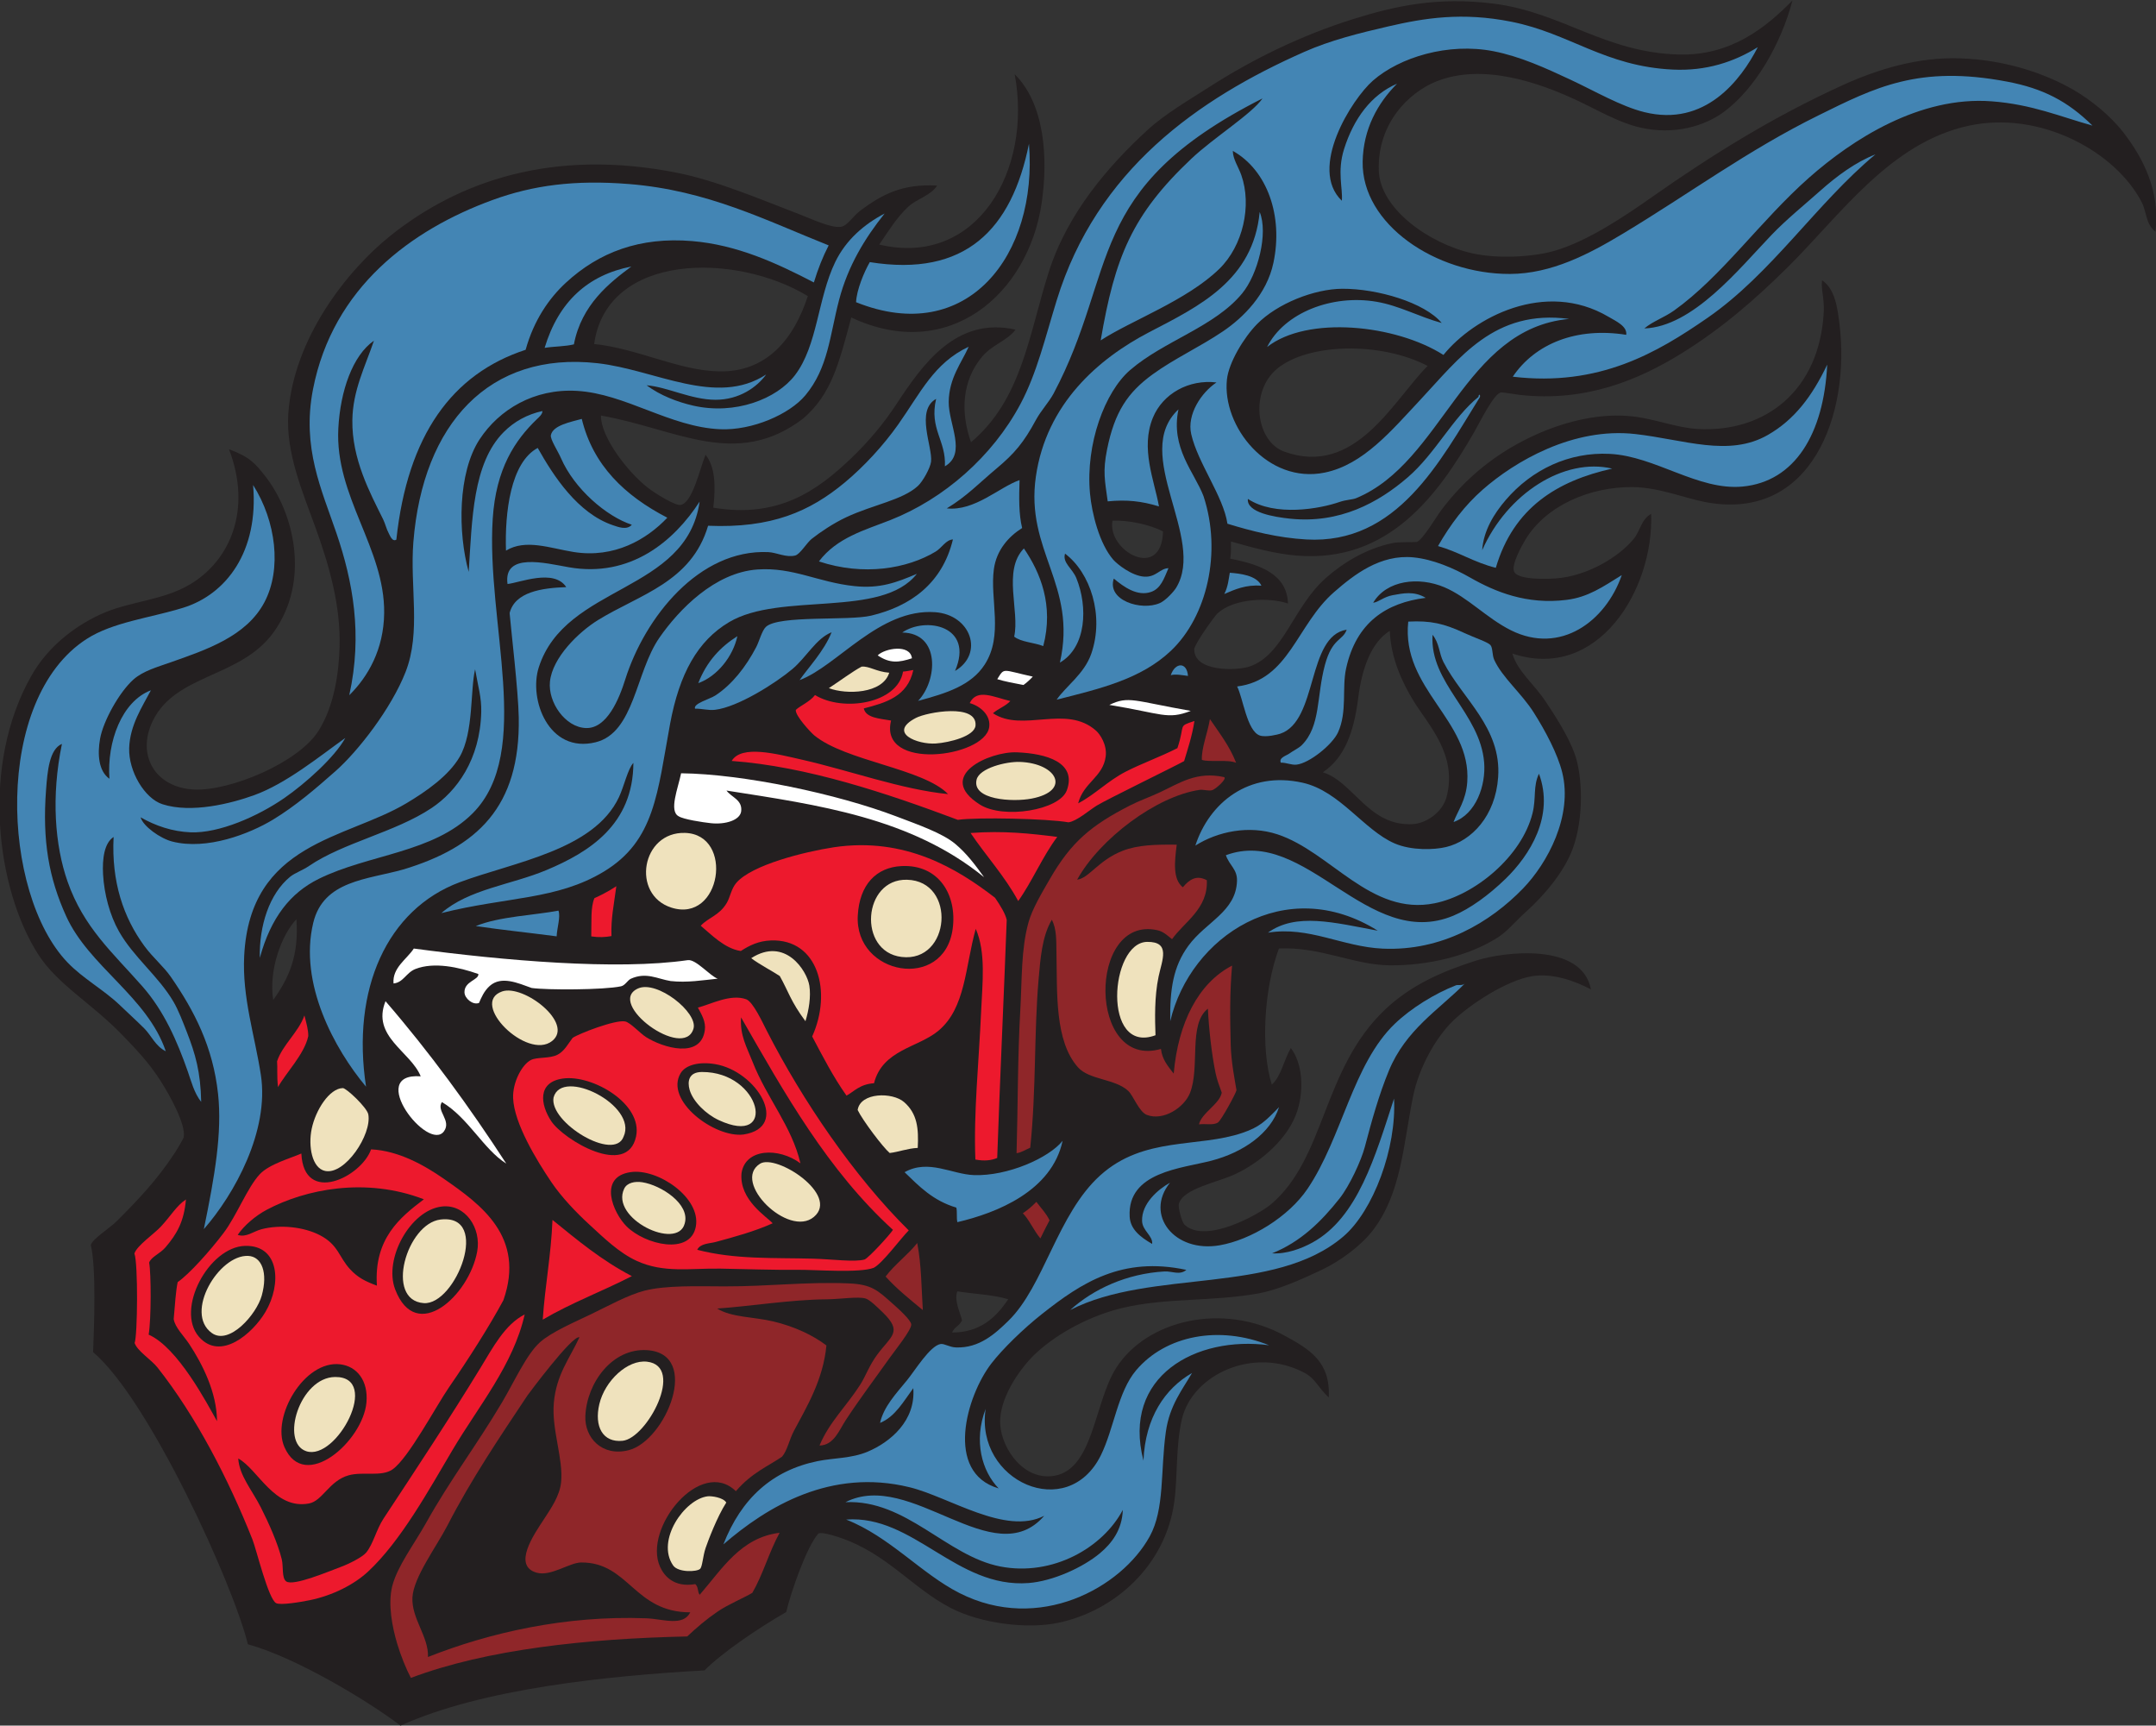
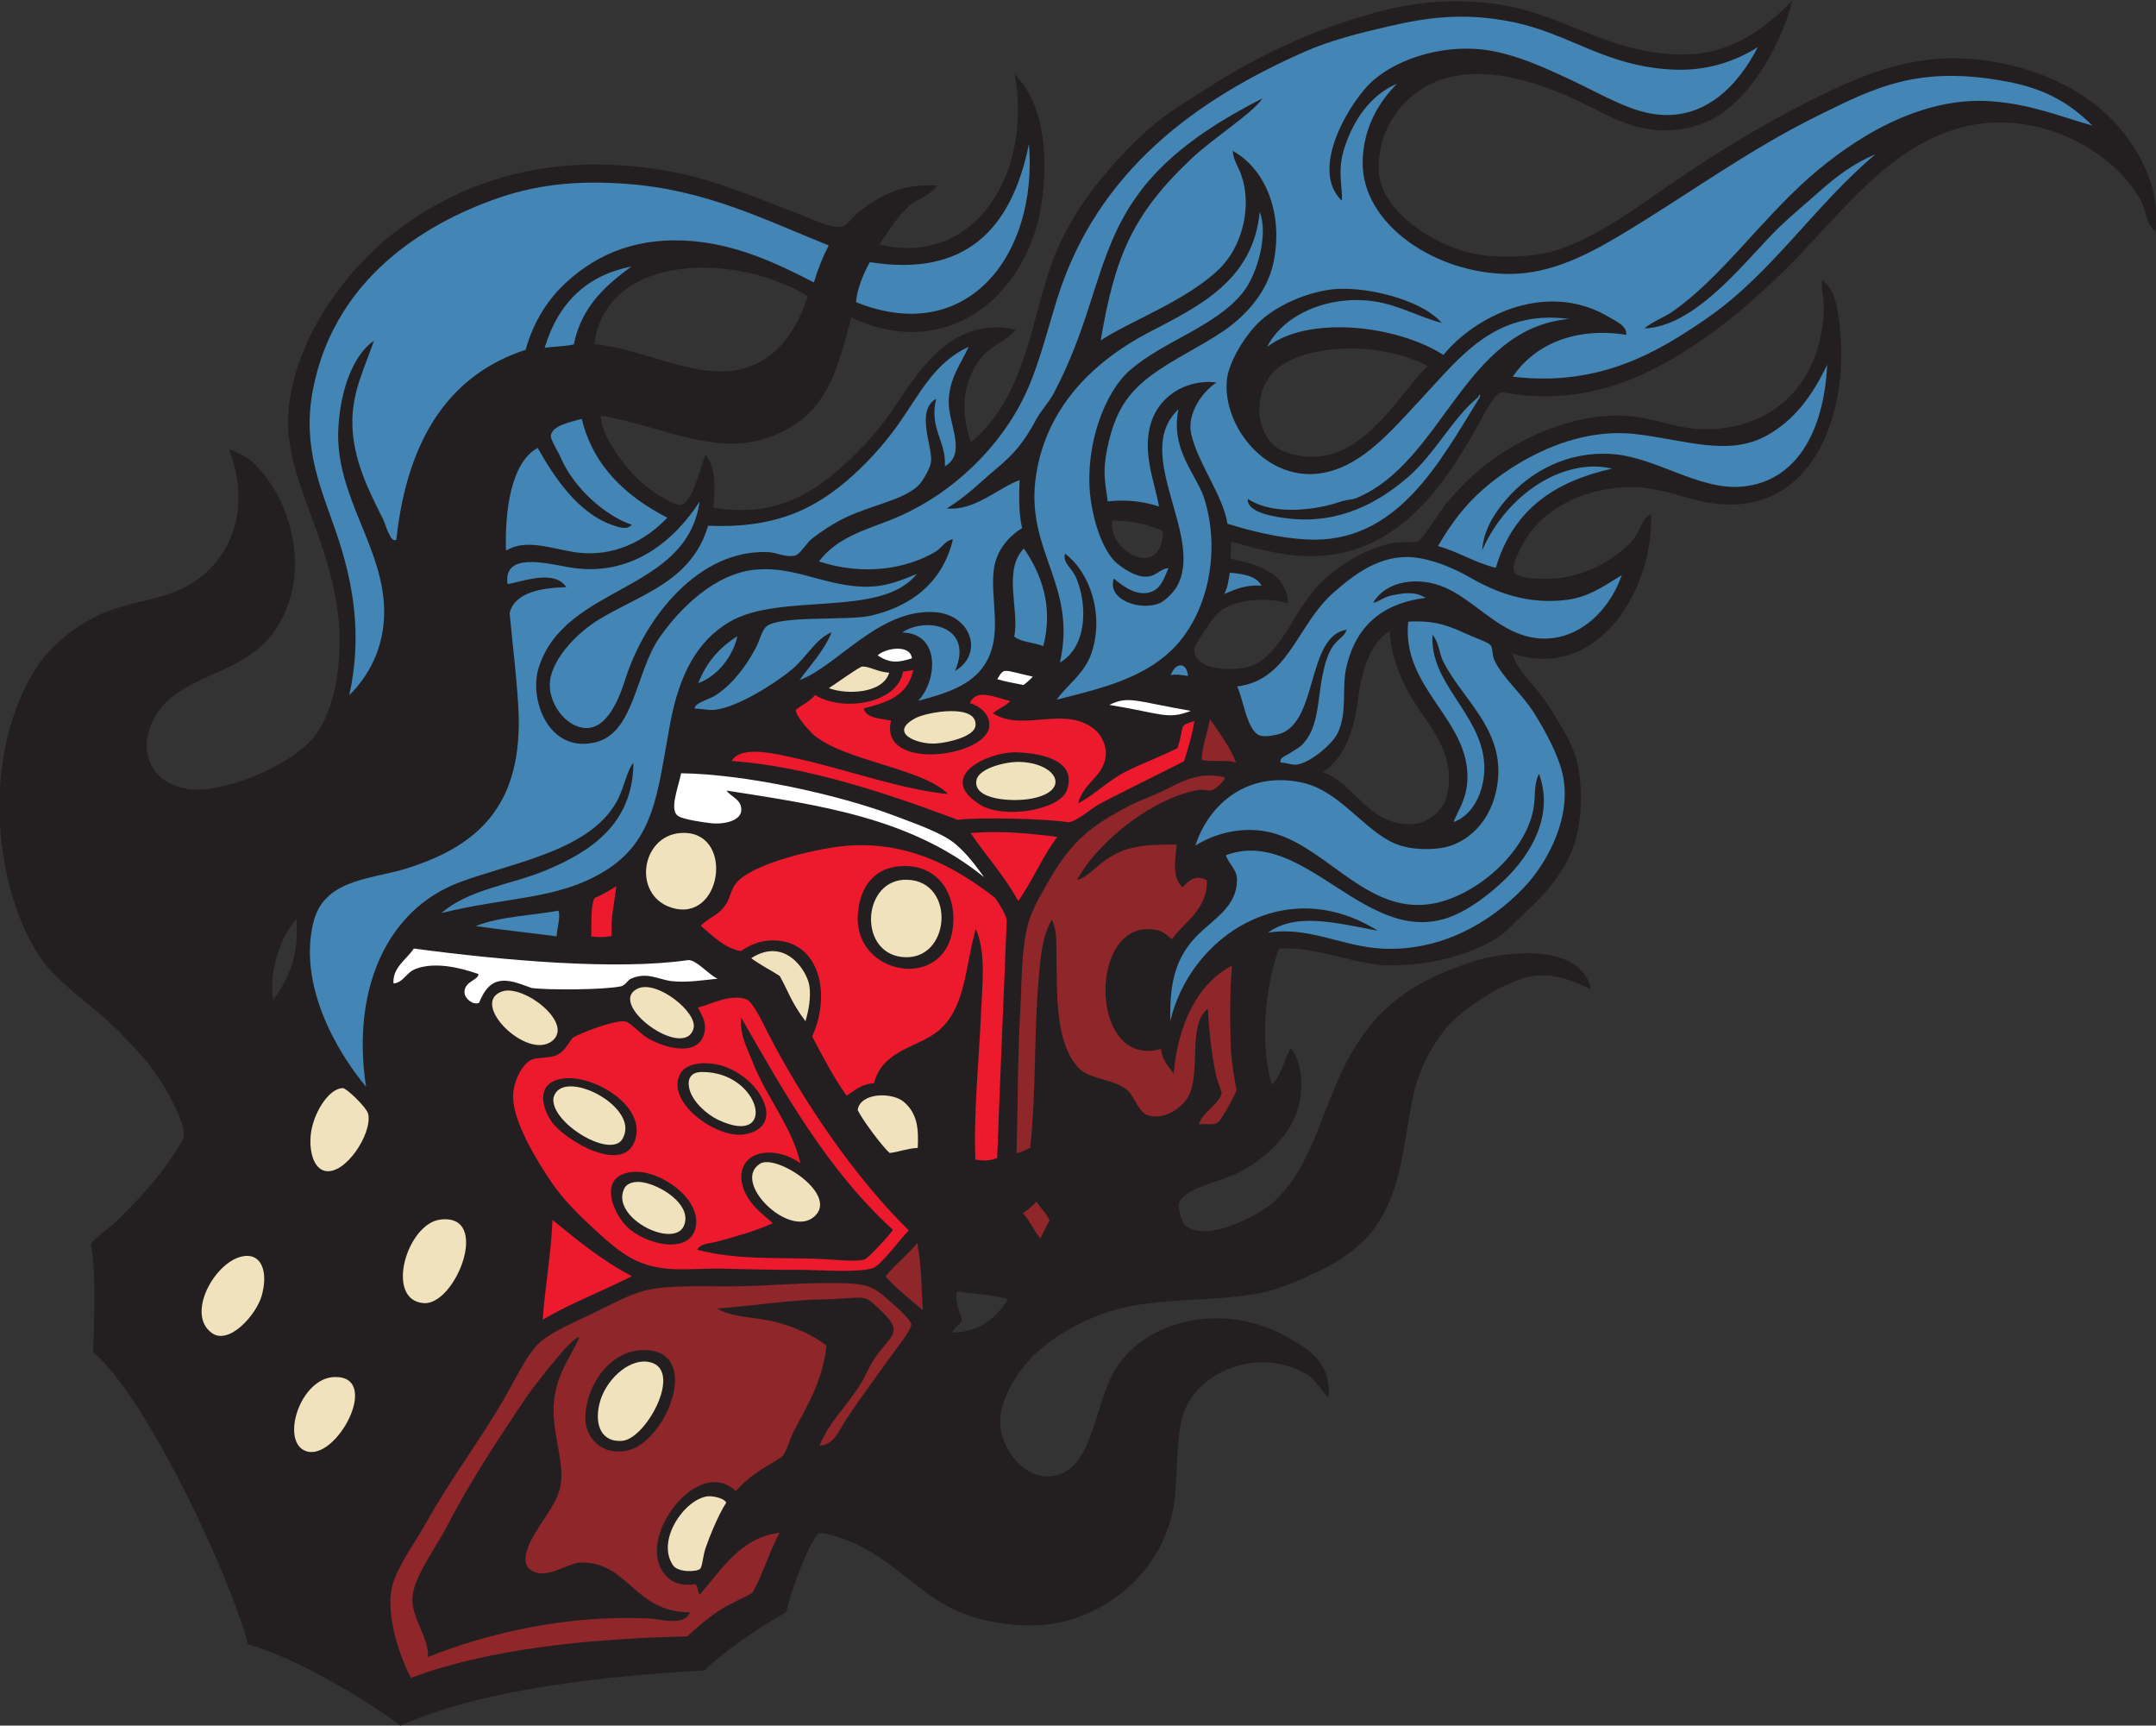
<svg xmlns="http://www.w3.org/2000/svg" viewBox="0 0 723.28 578.787" height="578.787" width="723.28" xml:space="preserve" id="svg2" version="1.1">
  <rect x="0" y="0" width="723.28" height="578.787" fill="#333333" stroke="none" />
  <defs id="defs6" />
  <g transform="matrix(1.333,0,0,-1.333,0,578.787)" id="g10">
    <g transform="scale(0.1)" id="g12">
      <path id="path14" style="fill:#231f20;fill-opacity:1;fill-rule:evenodd;stroke:none" d="m 4511.13,4340.87 c -29.11,-110.27 -94.27,-222.78 -173.3,-280.9 -45.75,-33.64 -123.03,-59.4 -211.72,-38.52 -52.68,12.41 -105.17,43.35 -154.84,66.77 -97.75,46.11 -239.93,95.62 -356.7,48.79 -69.55,-27.91 -148.88,-106.38 -144.57,-224.83 3.46,-95.06 125.23,-182.73 234.99,-207.55 63.37,-14.33 153.05,-9.52 207.65,6.37 83.21,24.22 175.47,86.38 245.8,135.81 147.97,104.01 303.49,201.04 478.22,280.56 89.88,40.92 190.54,71.24 295.25,67.86 120.64,-3.89 221.61,-41.61 287.45,-79.93 41.25,-24.01 90.44,-62.66 124.41,-106.47 49.71,-64.11 92.98,-147.13 80.88,-249.73 -24.73,18.95 -22.12,49.49 -34.27,73.28 -64.74,126.88 -254.81,232.73 -436.4,193.13 -197.53,-43.08 -321.82,-224.05 -455.11,-356.06 -81.01,-80.21 -165.2,-153.63 -266.93,-216.59 -105.9,-65.56 -240.51,-123.6 -408.73,-104.3 -10.73,1.24 -42.5,7 -46.43,5.89 -18.53,-5.32 -50.01,-70.64 -67.13,-100.38 -91.28,-158.52 -215.26,-328.82 -445.67,-310.08 -55.78,4.53 -113.99,20.66 -166.05,35.53 -0.22,-15.48 0.96,-26.48 -1.86,-43.31 77.58,-15.01 142.7,-39.67 145.39,-112.75 -47.91,16.13 -135.91,13.28 -177.3,-24.73 -7.6,-6.97 -58.53,-77.98 -58.64,-90.55 -0.51,-56.93 106.6,-54.43 139.69,-43.09 85.23,29.23 109.28,149.91 191.46,222.52 42.72,37.73 100.42,73.68 167.15,87.71 17.57,3.7 44.81,1.73 62.07,3.03 15.34,6.4 49.79,64.65 60.85,79.38 61.94,82.54 142.29,148.67 245.89,193.86 71.02,30.98 157.9,52.03 237.62,42.49 58.12,-6.95 109.16,-28.58 162.93,-31.51 170.12,-9.26 305.88,97.11 316.59,293.77 1.88,34.4 -7.09,55.89 -4.33,80.38 32.7,-21.2 38.99,-69.58 44.03,-110.81 27.56,-225.16 -69.76,-499.44 -339.61,-446.89 -50.25,9.79 -115.55,36.62 -180.35,37.35 -107.88,1.2 -218.82,-46.32 -270.79,-132.64 -9.4,-15.59 -35.47,-62.72 -28.26,-79.9 9.58,-22.78 91.25,-18.37 106.7,-17.13 78.52,6.34 156.7,53.75 193.95,98.84 17.56,21.26 19.16,49.91 44.3,63.33 6.95,-190.51 -134.32,-423.17 -349.28,-351.32 12.81,-44.45 54.27,-76.54 82.87,-119.35 26.5,-39.7 57.86,-88.65 73.91,-132.74 19.75,-54.3 23.88,-161.08 -4.84,-238.87 -21.68,-58.72 -71.75,-117.71 -118.13,-159.24 -25.86,-23.13 -45.76,-48.33 -69.75,-63.74 -74.21,-47.64 -178.26,-71.63 -273.84,-70.56 -89.35,1 -174.41,47.31 -277.68,42.4 -38.15,-102.6 -46.01,-253.3 -17.94,-342.46 23.76,20.6 30.65,62.96 47.92,91.91 28.88,-37.65 33.79,-103.62 16.27,-158.09 -22.15,-68.88 -90.08,-127.26 -154.29,-158.27 -44.54,-21.53 -133.72,-36.47 -143.91,-76.14 -2.03,-7.91 7.14,-45.59 15.1,-52.71 53.83,-48.12 187.77,27.51 217.1,52.35 137.8,116.76 128.74,340.01 286.99,489.84 65.14,61.67 143.69,96.1 229.7,123.33 69.93,22.13 265.48,46.24 288.35,-72.79 -42.46,22.53 -97.94,41.43 -148.21,33.27 -63.81,-10.34 -156.43,-70.85 -199.32,-112.65 -41.87,-40.81 -85.26,-115.68 -100.32,-190.51 -24.91,-123.82 -29.43,-242.11 -100.54,-335.64 -29.86,-39.26 -83.07,-78.32 -128.75,-99.81 -52.65,-24.78 -109.18,-50.41 -159.96,-59.59 -115.38,-20.86 -231.86,-10.32 -342.09,-36.52 -76.04,-18.08 -159.97,-60.396 -217.64,-113.978 -35.07,-32.597 -86.67,-102.375 -90.01,-166.418 -3.21,-61.726 50.75,-148.875 127.04,-143.086 108.57,8.242 107.4,182.785 165.2,273.02 77.06,120.302 268.59,165.722 423.87,80.605 62.94,-34.504 115.23,-65.066 110.95,-155.566 -27.66,25.918 -33.65,47.578 -61.09,62.156 -127.82,67.949 -282.66,-4.168 -308.73,-116.949 -15.73,-68.059 -10.23,-143.762 -19.08,-208.051 -21.82,-158.601 -148.32,-273.933 -292.5,-304.07 -76.52,-15.996 -193.29,-2.492 -270.98,37.93 -96.96,50.449 -159.94,136.914 -278.8,176.804 -16.55,5.567 -43.52,13.711 -53.12,10.363 -29.77,-33.164 -70.07,-149.519 -81.08,-197.785 -73.69,-42.371 -164,-104.511 -205.68,-146.929 C 1527.95,125.195 1213.95,93.191 1008.01,0 922.285,64.961 742.781,172.098 623.863,204.656 587.422,354.414 375.195,820.77 234.301,939.797 c 2.59,62.303 8.137,214.313 -5.828,269.263 3.761,15.61 47.078,41.94 65.73,60.63 52.942,53.04 100.461,102.51 144.942,170.35 7.558,11.53 22.632,36.78 23.281,40.6 5.461,32.04 -34.301,104.18 -58.278,141.63 -30.554,47.73 -61.457,79.11 -94.476,113.57 -78.309,81.73 -164.352,128.09 -213.566,204.84 -104.512,162.99 -146.336,475.11 -16.32,702.41 38.621,67.52 101.559,119.76 171.703,152.44 73.028,34.03 157.149,34.43 227.399,76.45 99.926,59.78 155.875,187 97.426,339.65 52.824,-19.44 66.652,-36.95 89.648,-65.78 74.039,-92.77 115.824,-265.12 22.602,-394.76 -82.719,-115.04 -246.227,-103.98 -303.985,-222.79 -42.254,-86.93 6.668,-169.01 105.113,-172.96 89.59,-3.61 262.387,67.54 312.805,149.09 39.695,64.21 50.488,147.66 52.121,211.13 2.61,101.22 -24.656,199.54 -60.262,297.92 -32.609,90.11 -75.605,189.88 -68.757,288.12 13.152,188.83 147.855,359.83 256.105,446.58 170.447,136.57 407.907,221.96 724.067,158.71 97.55,-19.5 208.22,-66.5 306.16,-104.06 31.89,-12.24 79.76,-35.39 104.88,-31.42 15.75,2.48 30.91,27.85 48.74,41 53.67,39.59 104.14,67.63 192.99,62.66 -17.29,-26.12 -49.97,-32.55 -71.97,-52.58 -29.28,-26.63 -50.18,-61.42 -73.83,-95.89 245.5,-58.01 386.1,186.26 340.92,428.58 75.32,-74.42 84.6,-210.22 67.82,-324.28 -33.77,-229.36 -234.55,-402.8 -479.12,-287.71 -31.52,-117.88 -50.19,-193.25 -121.13,-254.42 -169.32,-128.74 -320.91,-24.89 -508.87,7.59 -0.81,-52.86 66.14,-141.24 118.5,-181.93 16.73,-13 67.64,-45.04 81.64,-42.99 30.34,4.43 48.67,91.51 63.16,126.27 24.39,-30.48 25.73,-78.82 19.44,-133.1 161.68,-27.01 259.31,40.6 345.8,123.15 44.14,42.12 81.58,86.4 115.42,137.8 66.11,100.42 150.32,220.32 299.47,187.07 -21.58,-28.82 -58.72,-37.31 -84.95,-69.08 -49.09,-59.43 -54.47,-137.08 -27.13,-214.29 128.62,108.19 145.74,272.12 195.8,428.8 47.54,148.77 151.17,267.57 248.38,356.83 43.82,40.25 105.66,76.26 159.13,110.5 105.8,67.73 228.07,127.79 358.83,168.68 104.55,32.68 211.3,56.7 353.25,38.73 172.28,-21.8 279.53,-123.3 466.43,-127.98 130.36,-3.27 218.18,67.41 285.6,136.05 z M 2409.12,1092.7 c 42.7,-6.64 91.58,-8.45 128.12,-19.86 -31.61,-47.86 -72.49,-83.758 -141.23,-83.731 7.16,15.741 16.81,14.821 25.12,30.371 -3.67,18.18 -20.48,48.93 -12.01,73.22 z M 745.938,2028.97 c 6.718,-90.97 -18.614,-147.8 -58.372,-203.07 -11.828,75.19 20.997,163.73 58.372,203.07 z M 2926.94,3004.8 c -3.22,-125.71 -141.17,-49.23 -127.21,26.98 40.5,2.1 96.66,-10.71 127.21,-26.98 z m -893.9,592.14 c -36.18,-110.85 -105.3,-191.77 -223.56,-189.42 -102.32,2.03 -205.5,57.96 -314.25,68.81 32.43,231.25 357.52,230.15 537.81,120.61 z m 1559.87,-175.68 c -85.81,-85.5 -181.5,-280.79 -361.11,-215.56 -71.04,25.8 -87.65,151.23 -17.09,209 77.76,63.69 259.63,68.26 378.2,6.56 z m -95.24,-666.51 c 2.32,-67.24 30.97,-130.15 60.88,-178.27 37.22,-59.85 109.34,-133.56 82.24,-239.02 -9.86,-38.39 -50.26,-66.97 -84.94,-69.07 -111.34,-6.75 -150.08,107.02 -226.63,130.29 55.16,37.49 78.1,101.05 89.15,188.29 8.99,71.08 31.51,137.91 79.3,167.78 v 0" />
      <path id="path16" style="fill:#ffffff;fill-opacity:1;fill-rule:evenodd;stroke:none" d="m 1828.38,2352.79 c 12.52,-17.2 40.21,-23.08 36.97,-51.85 -2.54,-22.6 -39.42,-34.23 -76.4,-30.24 -19.67,2.12 -68.99,9.46 -81.24,17.54 -24.65,13.42 -1.34,70.27 6.42,108.05 156.11,-1.72 393.31,-52.04 541.47,-108.46 55.92,-21.29 116.74,-42.33 148.98,-69.66 29.55,-25.04 49.46,-52.27 72.23,-83.61 -184.08,150.34 -418.53,182.15 -648.43,218.23 v 0" />
      <path id="path18" style="fill:#4385b4;fill-opacity:1;fill-rule:evenodd;stroke:none" d="m 3170.21,3808.61 c 22,-53.45 -4.51,-156.91 -44.08,-204.89 -69.65,-84.44 -196.63,-119.15 -282.05,-192.9 -63.4,-54.75 -112.31,-185.45 -100.95,-310.18 4.67,-51.25 23.97,-127.16 58.68,-167.09 9.53,-10.98 46.51,-40.6 78.07,-42.55 29.5,-1.82 39.32,20.85 60.76,21.34 -11.15,-25.88 -19.1,-51.22 -43.85,-59.76 -34.33,-11.84 -68.25,12.24 -93.72,33.63 -18.09,-54.78 69.07,-82.08 115.56,-61.8 15.67,6.84 35.86,29.75 41.14,38.34 76.73,124.97 -114.17,337.07 6.05,449.2 -20.49,-97.21 40.33,-158.45 63.07,-218.45 46.72,-141.47 8.63,-302.89 -81.87,-388.8 -75.83,-71.99 -179.59,-95.74 -287.75,-123.24 22.76,33.59 69.58,64.65 87.25,115.96 32.97,95.76 -2.31,203.57 -66.14,251.5 -7.16,-23.06 18.43,-36.94 28.47,-61.67 29.42,-72.43 25.41,-173.7 -41.4,-212.48 44.35,196.4 -87.75,280.34 -60.44,468.5 26.44,182.18 156.23,295.82 285.44,363.03 124.86,64.95 261.47,129.95 277.76,302.31 v 0" />
      <path id="path20" style="fill:#ed192d;fill-opacity:1;fill-rule:evenodd;stroke:none" d="m 2298.59,2656.15 c -14.61,-67.02 -69.29,-82.35 -124.73,-96.7 5.3,-23.81 39.18,-25.45 68.71,-30.48 -31.76,-127.26 234.57,-93.65 246.85,-17.11 4.7,29.37 -20.98,53.16 -48.97,61.01 18.18,37.76 60.85,14.8 102.26,5.2 -12.28,-13.22 -30.4,-18.94 -43.8,-30.74 75.44,-49.48 183.59,23.23 259.36,-43.72 10.48,-9.26 28.15,-35.88 24.46,-64.79 -6.68,-52.4 -55.8,-65.4 -69.39,-118.21 42.26,22.12 74.24,56.1 118.89,79.29 39.27,20.4 87.58,37.5 130.92,59.63 20.64,61.11 -0.38,54.01 42.83,68.29 -5.6,-37.89 -17.84,-73.47 -25.88,-100.89 -21.99,-12.41 -195.9,-97.01 -220.34,-112.2 -18.91,-11.76 -49.99,-39.02 -70.61,-41.86 -52.86,9.32 -229.54,13.3 -278.62,6.23 -179.52,67.38 -379.97,134.38 -569.09,148.24 24.57,41.45 113.69,17.5 178.17,2.85 118.3,-26.85 249.9,-74.87 366.46,-86.3 -62.81,64.72 -257.84,82.66 -336.9,147.88 -8.61,7.1 -48.51,49.89 -46.34,63.92 9.27,9.61 35.92,20.67 48.28,37.44 70.82,-43.36 208.06,-21.43 221.58,59.04 9.69,0.68 14.67,2.29 25.9,3.98 z m 167.6,-338.68 c 59.01,-37.25 200.26,-14.23 218.61,35.78 25.74,70.16 -51.01,92.85 -125.76,95.75 -68.62,2.66 -206.75,-59.63 -92.85,-131.53 v 0" />
      <path id="path22" style="fill:#8f2629;fill-opacity:1;fill-rule:evenodd;stroke:none" d="m 3044.99,2532.63 c 23.89,-35.15 49.99,-68.6 65.91,-109.95 -20.84,9 -67.67,0.93 -86.17,7.28 -1.41,29.77 14.72,68.45 20.26,102.67 v 0" />
      <path id="path24" style="fill:#ed192d;fill-opacity:1;fill-rule:evenodd;stroke:none" d="m 2660.81,2236.15 c -35.72,-46.7 -63.72,-113.21 -98.33,-161.35 -33.43,62.13 -80.84,113.42 -119.86,171.21 82.67,6.19 151.19,-1.3 218.19,-9.86 v 0" />
-       <path id="path26" style="fill:#efe2bd;fill-opacity:1;fill-rule:evenodd;stroke:none" d="m 2908,1737.14 c -134.64,-50.02 -115.51,233.58 -21.07,234.9 60.1,0.85 37.55,-45.78 28.89,-87.11 -10.76,-51.39 -9.22,-106.54 -7.82,-147.79 v 0" />
      <path id="path28" style="fill:#ffffff;fill-opacity:1;fill-rule:evenodd;stroke:none" d="m 1806.19,1879.5 c -36.58,-3.78 -76.99,-10.64 -118.32,-6.04 -33.11,5.24 -61.55,23.64 -100.92,5.5 -8.25,-4.61 -13.88,-16.5 -24.14,-18.72 -43.04,-9.26 -186.97,-9.65 -224.8,-4.19 -34.35,12.28 -75.92,31.2 -105.27,5.36 -14.55,-12.82 -21.76,-30.32 -27.21,-43.03 -15.58,-6.08 -36.08,11.32 -36.58,26.42 -0.92,28.36 36.62,31.25 34.91,46.37 -49.54,17.52 -111.52,30.74 -158.06,12.76 -23.78,-9.21 -30.46,-34.13 -55.425,-36.53 -3.512,39.58 33.805,61.3 51.045,87.88 225.37,-30.18 510.89,-55.14 689.39,-29.21 20.58,2.99 56.08,-40 75.38,-46.57 v 0" />
      <path id="path30" style="fill:#ed192d;fill-opacity:1;fill-rule:evenodd;stroke:none" d="m 2287.01,1246.04 c -20.31,-20.27 -65.8,-82.64 -88.11,-94.08 -35.33,-13.62 -146.9,-4.69 -189.33,-5.07 -67.48,-0.58 -130.74,1.87 -195.58,2.99 -77.45,1.34 -143.09,-11.91 -211.63,19.52 -44.67,20.51 -82.91,58.1 -119.07,91.29 -33.61,30.84 -70.11,69.11 -95.39,106.43 -37.35,55.13 -94.13,148.41 -96.56,211.79 -1.54,40.05 22.54,84.65 44.8,95.94 15.53,7.87 47.7,3.14 67,13.29 17.66,9.29 26.29,27.16 38.02,42.36 13.64,9.83 107.48,46.49 132.23,41.32 13.1,-2.74 37.71,-30 52.37,-39.29 42.56,-26.97 138.19,-55.75 148.09,17.55 2.79,20.69 -7.41,38.03 -17.5,56.63 32.85,8.29 82.06,35.25 121.66,20.91 17.13,-6.23 41.08,-58.39 51.67,-79.12 90.05,-176.18 220.42,-367.33 357.33,-502.46 z m -392.73,423.46 c 35.76,-90.75 98.83,-162.13 120.17,-254.7 -54.75,40.75 -138.9,37.78 -148.29,-24.77 -6.16,-67.65 64.41,-109.95 78.39,-126.04 -45.23,-20.42 -98,-34.75 -143.85,-47.11 -14.97,-4.03 -38.09,-3.27 -46.02,-19.58 94.69,-24.72 191.35,-19.71 291.1,-22.33 47.35,-1.24 105.94,-9.33 130.38,-1.99 11.26,5.2 62.66,61.47 71.11,74.46 -164.17,149.73 -272.31,342.89 -382.28,534.64 -3.11,-45.54 14.3,-74.49 29.29,-112.58 z m -181.33,-27.84 c -41.16,-68.88 85.87,-163.37 158.28,-154.29 118.53,18.37 33.16,159.84 -71.8,177.14 -40.49,6.68 -74.14,-2.2 -86.48,-22.85 z M 1387.36,1520.9 c 30.53,-46.31 191.13,-143.54 213.4,-38.5 17.38,81.96 -109.49,155.76 -183.43,145.88 -65.79,-8.79 -57.49,-65.68 -29.97,-107.38 z m 189.69,-264.83 c 46.57,-46.27 160.58,-73.39 174.15,-0.26 13.42,72.35 -95.81,146.9 -164.11,136.89 -82.79,-12.11 -44.1,-102.77 -10.04,-136.63 v 0" />
-       <path id="path32" style="fill:#ffffff;fill-opacity:1;fill-rule:evenodd;stroke:none" d="m 970.215,1822.77 c 111.115,-128.58 211.155,-265.75 303.895,-408.6 -57.46,35.99 -95.22,115.15 -161.85,154.76 -15.34,-21.87 24.53,-46.11 5.25,-73.25 -39.02,-54.91 -197.69,148.18 -58.73,138.07 -25.37,62.7 -124.561,99.94 -88.565,189.02 v 0" />
      <path id="path34" style="fill:#8f2629;fill-opacity:1;fill-rule:evenodd;stroke:none" d="m 2308.39,1214.3 c 10.96,-57.41 10.53,-115.5 14.06,-168.69 -32.22,26.55 -66.54,53.92 -93.66,84.42 23.88,31.51 55.12,53.53 79.6,84.27 v 0" />
      <path id="path36" style="fill:#ed192d;fill-opacity:1;fill-rule:evenodd;stroke:none" d="m 1390.43,1272.44 c 62.25,-50.51 123.46,-101.84 199.82,-141.42 -73.75,-37.82 -153.63,-67.72 -224.33,-109.49 5.8,86.67 20.83,160.48 24.51,250.91 v 0" />
      <path id="path38" style="fill:#8f2629;fill-opacity:1;fill-rule:evenodd;stroke:none" d="m 2062.46,704.758 c 24.19,58.75 67.99,98.941 102.94,153.883 13.12,20.617 21.85,47.011 42.08,74.504 35.37,48.039 65.63,56.953 13.57,107.145 -13.46,12.98 -32.1,31.35 -42.81,34.46 -19.24,5.56 -63.85,-1.87 -98.24,-2.09 -87.7,-0.54 -196.56,-17.97 -275.1,-23.23 36.2,-22.64 91.44,-20.58 141.06,-32.38 54.22,-12.87 100.97,-35.312 133.86,-60.48 -8.15,-86.707 -49.8,-154.804 -81.6,-214.656 -11.91,-22.402 -16.95,-50.234 -30.02,-65.137 -31.43,-22.187 -75.75,-39.621 -116.24,-86.894 -88.41,86.172 -234.12,-93.028 -190.96,-189.922 10.39,-23.328 35,-52.988 88.8,-43.906 8.56,-7.383 5.16,-19.602 11.12,-26.805 56.77,65.254 103.12,143.965 201.17,155.973 -26.55,-48.153 -41.45,-104.063 -68.68,-151.09 -20.86,-12.629 -60.59,-28.879 -87.02,-46.938 -29.86,-20.386 -52.29,-39.91 -76.9,-62.82 -252.38,-5.449 -505.19,-32.5 -695.4,-104.297 -11.79,22.188 -25.36,55.625 -34.457,86.016 -12.348,41.281 -23.836,99.179 -12.516,144.902 13.373,51.082 54.343,103.945 85.543,159.719 60.7,108.551 126.09,193.609 190.69,302.449 30.83,51.953 61.74,121.063 95.34,151.231 29.09,26.113 87.81,51.065 128.71,70.785 43.87,21.17 93.95,48.84 134.5,59.2 54.49,13.88 132.33,11.02 200.95,10.83 112.31,-0.29 204.01,11.93 313.03,7.54 58.78,-2.35 73.63,-18.36 109.76,-50.17 16.13,-14.18 47.41,-42.59 47.7,-53.2 0.39,-14.243 -40.27,-64.302 -54.16,-83.872 -40.55,-57.129 -73.28,-99.961 -110.53,-156.555 -16.46,-25.019 -29.82,-63.531 -66.19,-64.195 z M 1462.77,410.527 c -29.48,-0.136 -76.33,-35.808 -112.13,-25.722 -61.68,17.414 -6.44,96.718 16.74,132.16 19.96,30.535 41.44,61.648 44.79,95.926 5.74,58.613 -24.04,131.933 -18.44,198.293 6.12,72.554 40.25,112.769 64.55,165.996 -18.24,5.972 -130.78,-146.274 -131.06,-146.692 -72.25,-108.508 -140.99,-210.285 -200.99,-326.554 -27.57,-53.418 -85.6,-130.758 -88.25,-181.141 -2.81,-53.496 41.24,-98.938 39.06,-150.098 154.39,61.106 346.36,105.118 549.38,97.371 42.13,-1.597 92.52,-21.394 110.76,15.012 -141.51,0 -154.38,126.024 -274.41,125.449 z m 10.39,368.828 c -2.43,-54.597 41.73,-103.253 108.82,-86.347 93.56,23.562 184,242.82 46.38,251.758 -87.28,5.664 -151.5,-82.161 -155.2,-165.411 v 0" />
      <path id="path40" style="fill:#4385b4;fill-opacity:1;fill-rule:evenodd;stroke:none" d="m 3089.06,3024.19 c -10.19,69.08 -74.68,152.76 -91.18,225.64 -11.13,49.19 25.27,104.26 63.62,129.84 -69.4,8.3 -135.04,-27.99 -160,-88.62 -31.8,-77.21 3.48,-157.61 15.28,-223.28 -44.01,13.38 -81.1,17.39 -129.03,12.7 -7.14,52.44 -12.87,74.93 -1.58,130.84 19.06,94.49 51.88,143.02 114.6,188.7 54.69,39.81 117.84,68.27 177,108.23 50.94,34.41 110.22,92.93 127.07,172.6 24.87,117.48 -15.45,232.86 -102.25,281.47 0.36,-20.88 13.87,-39.71 21.34,-60.76 27.09,-76.43 4.36,-178.04 -55.3,-236.12 -81.77,-79.61 -222.99,-130.45 -298.55,-179.93 35.84,209.43 78.49,315.75 228.44,457.33 55.87,52.76 152.54,112.99 178.84,151.54 -453,-229.25 -360.93,-431.73 -525.82,-742.64 -12.32,-22.62 -31.66,-42.63 -44.76,-66.92 -30.12,-55.83 -53.36,-83.75 -98.87,-121.74 -43.14,-36.02 -75.3,-70.36 -125.18,-100.27 70.38,-7.57 132.29,53.61 183.18,71.16 -1.42,-42.98 -2.17,-85.43 6.51,-120.57 -33.28,-20.87 -64.48,-54.8 -71.15,-103.49 -10.44,-76.02 24.73,-166.2 -23.16,-240.19 -33.75,-52.15 -94.73,-71.8 -167.59,-91.28 49.07,51.07 56.65,170.78 -39.91,171.98 58.45,40.63 182.01,17.46 132.91,-96.66 73.95,43.58 40.03,141.5 -50.23,147.88 -140.19,9.9 -246.04,-135.68 -340.96,-170.94 21.22,30.81 61.66,72.78 80.56,120.44 -39.14,-15.76 -62.89,-62.48 -98.82,-92.72 -41.12,-34.6 -136.2,-95.42 -194.41,-102.4 -17.59,-2.1 -32.79,3.29 -50.45,2.76 -5.22,13.11 37.28,24.14 51.4,33.41 41.9,27.5 76.43,71.61 102.45,121.29 7.79,14.89 14.46,41.98 24.64,51.32 32.61,29.91 207.73,14.52 264.83,28.16 97.68,23.34 178.67,79.73 205.7,191.69 -17.91,-0.95 -27.44,-20.93 -43.8,-30.75 -71.45,-42.87 -180.75,-61.88 -293.41,-24.54 45.21,60.16 115.87,78.85 180.11,104.2 134.08,52.91 256.78,159.72 327.31,292.41 41,77.13 61.7,165.35 91.05,260.62 100.72,326.86 354.03,506.12 623.43,625.06 65.44,28.9 136.32,46.67 211.32,63.98 90.66,20.92 185.41,36.47 309.89,11.57 147.06,-29.42 234.35,-112.03 405.71,-120.3 84.52,-4.09 154.46,19.48 213.98,56.37 -42.82,-83.27 -132.86,-201.26 -285.6,-163.42 -58.96,14.59 -124.06,52.79 -185.61,81.55 -62.85,29.36 -126.79,58.63 -194.13,71.75 -113.66,22.14 -235.99,-15.19 -303.31,-74.1 -53.2,-46.56 -163.18,-220.87 -78.17,-302.18 2.82,30.63 -12.23,73.56 5.56,129.93 24.09,76.35 68.1,136.63 133.33,164.56 -48.85,-49.17 -84.96,-113.89 -86.5,-195.89 -2.91,-157.81 184.13,-283.39 370.63,-282.78 104.71,0.35 198.86,49.94 285.05,101.81 167.41,100.74 313.45,209.37 491.19,297.06 142.17,70.15 252.56,127.35 475.24,85 89.78,-17.08 151.86,-48.87 214.61,-110.63 -82.28,23.02 -152.33,53.41 -253.54,61.12 -181.95,13.88 -351.74,-96.74 -459.78,-192.18 -122.7,-108.4 -219.96,-248.98 -339.87,-334.36 -24.9,-17.72 -53.4,-26.9 -74.64,-44.98 122.33,4.58 237.09,148.63 320.08,235.26 37.57,39.22 82.53,75.48 122.96,111.44 41.04,36.5 87.9,71.39 138.56,91.32 -148.62,-123.63 -261,-299.5 -422.15,-411.04 -126.55,-87.57 -272.68,-174.17 -490.52,-148.36 56.08,83.1 160.17,125.31 285.5,105.37 2.93,21.58 -25.45,34.12 -45.03,45.62 -159.22,93.51 -338.89,-2.17 -414.97,-96.25 -120.07,76.5 -342.68,99.62 -443.82,19.89 43.1,86.31 163.66,133.18 275.68,113.88 57.29,-9.86 106.33,-37.61 163.79,-53.39 -42.92,51.57 -162.11,86.58 -250.36,86.13 -70.51,-0.37 -163.64,-37.21 -214.48,-88.97 -33.15,-33.76 -71.1,-96.52 -75.68,-139.2 -12.66,-118.3 102.65,-263.79 246.12,-234.36 97,19.88 167.88,105.58 240.96,183.59 97.96,104.53 185.98,228.23 374.08,203.03 -265.86,-24.38 -317.18,-360.49 -536.1,-451.05 -8.88,-3.67 -25.78,-3.95 -41.1,-9.31 -50.56,-17.71 -162.77,-37.48 -231.29,7.51 -3.73,-34.39 66.87,-45.61 106.2,-49.74 124.38,-13.05 221.97,39.94 296.21,104.03 69.72,60.21 112.86,149.7 178.03,202.44 0.66,8.9 5.14,5.52 3.57,-0.45 -100.46,-161.6 -208.21,-371.59 -437.26,-358.32 -70.48,4.07 -135.78,20.43 -198.2,39.6 v 0" />
-       <path id="path42" style="fill:#4385b4;fill-opacity:1;fill-rule:evenodd;stroke:none" d="m 868.992,2485.12 c -26.496,-48.54 -100.515,-114.53 -153.383,-151.13 -66.902,-46.29 -164.562,-89.1 -235.914,-86.26 -46.332,1.86 -88.55,16.51 -125.855,37.72 6.398,-22.7 49.59,-53.18 79.387,-60.86 87.375,-22.53 194.839,19.34 253.711,54.98 56.402,34.14 106.718,77.38 156.917,121.66 57.704,50.86 140.915,158.32 176.775,249.77 39.47,100.67 10.58,214.64 19.71,327.71 23.92,296.39 190.2,479.98 463.3,449.38 145.42,-16.29 298.96,-110.37 424.59,-28.35 -23.16,-31.85 -67.76,-63.83 -127.8,-63.65 -61.23,0.18 -120.61,32.27 -173.19,36.43 34.36,-25.61 77.56,-42.05 116.91,-51.08 105.97,-24.31 210.65,16.67 256.42,76.41 57.13,74.55 56.99,192.94 101.36,284.72 27.07,55.97 73.19,95.41 124.33,122.15 -49.35,-61.8 -91.97,-131.04 -114.65,-217.72 -23.44,-89.59 -27.22,-170.7 -84.76,-239.66 -40.03,-47.94 -133.75,-88.74 -214.03,-85.39 -126.94,5.29 -238.93,89.75 -361.53,96.56 -107.82,5.99 -194.95,-47.21 -243.99,-121.52 -55.65,-84.31 -55.1,-236.26 -27.76,-333.95 8.54,132.06 10.03,273.21 88.06,351.73 26.47,26.62 59.38,44.67 97.42,52.97 0.61,-7.77 -9.17,-16 -13.42,-20.06 -55.72,-53.41 -103.41,-124.88 -111.58,-250.79 -16.94,-261.13 103.07,-587.08 -50.27,-741.14 -99.35,-99.83 -261.941,-103.16 -387.395,-165.06 -71.656,-35.36 -120.621,-97.27 -148.55,-198.91 -1.711,80.65 23.668,161.16 76.668,204.38 10.879,8.88 31.976,16.52 46.929,26.72 86.586,59.08 217.434,84.98 308.778,145.98 62.79,41.93 122.07,121.16 124.96,241.82 0.87,36.68 -8.08,64.13 -15.46,107.19 -12.38,-51.28 -3.39,-158.92 -38.75,-220.08 -27.45,-47.49 -84.31,-87.31 -134.59,-117.22 -152.113,-90.5 -393.453,-97.65 -407.824,-383.82 -5.262,-104.7 26.582,-199.54 41.949,-299.24 21.754,-141.12 -66.742,-300.85 -143.492,-388.26 27.558,133.77 46.328,242.79 35.8,340.2 -12.757,118.16 -59.398,208.68 -118.757,294.44 -18.125,26.2 -45.207,48.51 -66.411,77.35 -53.058,72.16 -83.46,161.97 -77.714,274.74 -23.371,-15.03 -28.766,-54.44 -26.496,-94.61 2.753,-48.58 16.804,-102.13 39.968,-142.95 36.938,-65.11 99.282,-112.32 137.254,-177.05 12.406,-21.15 23.863,-51.26 33.813,-76.85 21,-53.99 34.398,-99.19 35.898,-175.09 -18.031,22.86 -25.066,51.93 -33.812,76.85 -26.825,76.42 -59.727,151.97 -114.43,214.07 -74.594,84.67 -147.445,147.68 -188.023,263.29 -31.903,90.91 -41.657,213.95 -14.196,346.53 -32.074,-13.26 -36.566,-70.7 -39.914,-114.7 -9.902,-129.78 7.285,-223.24 50.402,-318.46 57.625,-127.24 204.036,-202.41 250.868,-340.19 -25.993,12.54 -36.563,40.02 -54.387,57.69 -20.281,20.1 -40.613,38.56 -61.527,58.59 -40.418,38.68 -92.164,66.26 -131.563,107.37 -166.328,173.59 -187.086,662.82 48.606,813.94 66.027,42.34 158.468,52.48 242.136,78.21 108.59,33.4 191.075,141.32 176.438,309.03 57.859,-91.2 72.582,-211.76 28.539,-295.06 -45.594,-86.23 -146.715,-119.66 -236.895,-151.45 -32.179,-11.35 -68.425,-21.37 -92.5,-42.72 -35.75,-31.71 -76.152,-104.4 -84.175,-149.01 -7.024,-39.03 -4.098,-81.57 23.503,-100.95 -6.648,93.63 31.571,195 104.391,222.65 -21.348,-40.87 -52.902,-87.4 -54.699,-145.48 -1.813,-58.34 38.797,-126.74 83.723,-141.23 73.304,-23.64 173.691,2.07 231.113,22.89 80.582,29.21 163.844,97.25 229.066,143.83 v 0" />
      <path id="path44" style="fill:#4385b4;fill-opacity:1;fill-rule:evenodd;stroke:none" d="m 2307.45,2898.14 c -88.39,-113.05 -342.79,-44.41 -472.61,-121.6 -78.97,-46.96 -125.05,-129.28 -148.65,-256.97 -31.67,-171.39 -37.72,-292.96 -166.69,-370.8 -118.36,-71.45 -242.77,-62.71 -408.73,-104.29 69.57,60.57 175.32,70.95 264.07,108.09 108.58,45.44 218.46,114.6 219.21,269.81 -13.91,-14.6 -23.3,-58.42 -36.3,-86.14 -62.79,-133.83 -264.61,-163.33 -400.86,-214.14 -182.394,-68.01 -273.113,-268.38 -235.679,-514.47 -79.359,94.72 -169.574,260.07 -132.871,412.34 25.762,106.9 135.996,108.66 227.49,134.5 184.45,56.03 293.8,156.4 289.7,382.4 -1.21,67.01 -19.3,219.15 -23.01,262.41 13.27,53.52 81.41,63.25 142.54,65.41 -30.86,47.27 -117.33,10.99 -147.79,7.83 -11.11,80.16 95,52.55 154.12,42.18 154.66,-27.13 264.52,64.98 329.35,165.14 -33.04,-230.7 -337.24,-207.42 -404.76,-416.87 -25.9,-80.34 24.57,-217.79 143.04,-188.65 97.74,24.04 100.22,176.04 160.27,262.75 49.69,71.75 139.89,164.41 246.76,171.97 89.93,6.37 152.86,-32.42 245.07,-41.91 63.13,-6.49 104.51,8.87 156.33,31.01 v 0" />
      <path id="path46" style="fill:#4385b4;fill-opacity:1;fill-rule:evenodd;stroke:none" d="m 1588.86,3671.31 c -54.5,-40.5 -125.45,-95.77 -144.54,-195.8 -22.52,-5.55 -49.84,-4.94 -73.68,-8.81 35.29,116.5 109.11,183.32 218.22,204.61 z m 1000.7,308.77 c 22.91,-278.77 -154.54,-511.2 -435.09,-398.51 1.28,30.69 20.08,75.86 34.54,100.87 240.25,-38.47 357.24,82.07 400.55,297.64 z M 1400.92,1985.98 c -75.31,9.86 -132.81,15.61 -203.57,25.77 58.42,24.34 150.36,27.61 208.14,38.96 5.68,-15.98 -3.78,-43.72 -4.57,-64.73 z m 454.85,755.25 c -11.02,-50.89 -50.56,-100.96 -98.42,-118.17 21.07,54.52 55.84,91.37 98.42,118.17 z m 769.77,-24.87 c -23.04,8.98 -56.3,10.04 -73.2,23.78 14.45,64.53 -29.58,166.02 24.47,221.89 41.35,-60.33 75.63,-143.15 48.73,-245.67 z m 364.25,-75.13 c -15.53,2.02 -31.99,5.24 -43.31,1.85 10.65,32.27 40.49,34.4 43.31,-1.85 z m 105.24,259.59 c 24.64,-1.86 67.67,-6.27 79.53,-32.6 -39.49,3.07 -66.87,-9.49 -93.36,-20.84 9.78,19.28 11.06,39.08 13.83,53.44 z m 986.45,-5.89 c -40.46,-116.42 -154.34,-200.89 -278.84,-138.88 -61.29,30.54 -108.94,83.42 -167.72,108.33 -64.43,27.29 -145.39,17.94 -179.12,-39.02 13.72,1.46 26.56,15.09 49.59,19.12 24.9,4.37 53.26,11.17 82.61,-6.82 -98.09,-12.18 -174.78,-60.82 -200.33,-177.86 -10.74,-49.2 3.31,-108.86 -20.35,-160.71 -13.91,-30.5 -72.14,-77.74 -104.61,-81.11 -13.01,-1.35 -25.64,5.51 -39.28,4.97 -5.73,12.54 14.08,17.69 21.01,22.75 10.29,7.49 24.17,13.77 31.74,21.38 47.99,48.22 36.79,122.5 58.21,201.75 18.48,68.39 44.95,60.55 54.77,88.77 -101.09,-15.97 -71.41,-229.77 -167.4,-261.86 -4.94,-1.64 -35.97,-9.81 -51.36,-4.38 -32.31,11.39 -42.18,94.88 -56.96,123.33 131.31,16.33 149.34,155.08 244.17,237.61 49.47,43.07 115.86,95.47 199.73,87.21 49.03,-4.83 101.25,-27.16 142.36,-50.68 62.75,-35.89 142.77,-68.95 243.27,-56.19 53.82,6.82 90.58,32.51 138.51,62.29 z M 2437.84,3469.5 c -17.77,-40.17 -49.57,-78.64 -50.23,-138.79 -0.61,-55.65 46.1,-130.07 -9.63,-162.08 3.48,64.98 -39.73,93.75 -22.07,169.72 -52.62,-29.35 -8.28,-121.68 -12.74,-158.06 -1.99,-16.17 -20.83,-49.81 -33.14,-61.11 -38.87,-35.7 -112.49,-46.86 -180.52,-78.76 -31.6,-14.82 -64.83,-37.02 -86.71,-54.33 -12.56,-9.95 -29.32,-38.92 -41.59,-41.91 -23.3,-5.7 -46.57,7.65 -67.86,8.59 -174.25,7.66 -310.68,-164.27 -359.96,-320.94 -15.24,-48.48 -45.91,-123.71 -98.87,-121.75 -52.23,1.93 -95.63,64.88 -90.46,116.68 6.03,60.43 71.95,124.82 121.25,155.2 104.3,64.27 234.67,94.79 276.76,237.12 159.64,-6.72 256.03,35.73 344,108.87 48.7,40.48 97.29,93.36 134.64,146.25 56.07,79.4 89.82,154.37 177.13,195.3 z m -758.43,-430.16 c -52.07,-54.94 -133.44,-102.64 -235.9,-86.26 -58.83,9.41 -120.66,33.69 -170.12,3.39 -3.11,94.87 11.24,221.73 79.88,258.41 39.84,-70.77 100.56,-164.54 189.47,-194.53 12.9,-4.35 34.9,-13.09 47.34,1.27 -64,20.99 -144.68,90.13 -178.35,167.73 -7.88,18.16 -27.39,47.48 -25.36,57.64 5.02,25.11 50.75,33.39 77.76,40.95 28.22,-116.62 108.08,-193.21 215.28,-248.6 z m 406.07,685.23 c -14.58,-28.29 -26.98,-59.37 -37.21,-93.27 -94.63,49.13 -193.39,94.6 -306.16,104.07 -131.62,11.06 -234.89,-27.97 -318.08,-104.88 -42.5,-39.29 -80.58,-94.44 -101.18,-168.62 -185.05,-60.46 -297.21,-214.92 -325.37,-477.73 -10.449,-6.53 -16.613,11.58 -19.625,17 -5.156,9.3 -8.507,23.76 -13.785,34.4 -32.992,66.55 -78.726,151.31 -77.308,249.28 1.09,74.83 31.883,134.04 54.343,199.97 -53.507,-37.04 -84.683,-126.16 -89.652,-220.9 -8.973,-171.21 117.277,-301.35 115.371,-464.56 -1.066,-91.69 -40.984,-160.53 -87.836,-206.61 34.024,153.56 8.785,286.83 -31.968,406.84 -37.411,110.17 -88.051,215.69 -59.262,363.11 49.98,255.92 247.122,401.43 452.182,476.19 101.39,36.96 206.07,50.96 342.54,40.1 198.14,-15.78 344.85,-91.46 503,-154.39 v 0" />
      <path id="path48" style="fill:#4385b4;fill-opacity:1;fill-rule:evenodd;stroke:none" d="m 4598.51,3424.6 c -8.52,-174.24 -81.38,-294.44 -213.03,-306.88 -112.2,-10.59 -219.33,76.47 -334.33,82.24 -102.28,5.13 -195.64,-39.21 -261.38,-115.69 -29.63,-34.44 -56.34,-77.29 -59.59,-126.72 62.91,142.51 206.04,233.83 327.16,205.34 -138.18,-30.87 -248.19,-98.1 -292.86,-249.6 -54.62,13.48 -92.7,39.79 -145.48,54.71 31.8,55.29 67.57,102.51 112.3,141.81 80.56,70.8 227.55,157.79 384.23,140.05 123.08,-13.92 235.23,-58.68 333.55,-2.3 66,37.84 110.9,96.07 149.43,177.04 z M 3191.05,1995.23 c 70.71,50.9 166.17,25.55 276.41,4.93 -232.34,145.46 -472.11,-14.55 -522.34,-227.81 -1.12,80.18 7.32,137.62 45.84,190.16 43.96,59.95 119.33,85.29 122.15,162.34 1.11,30.01 -18.39,38.37 -28.03,65.23 200.9,74.69 356.52,-241.73 572.22,-152.27 42.54,17.66 89.76,52.24 131.25,92.46 62.05,60.16 123.76,158.73 84.52,264.88 -15.28,-32.16 -6.49,-60.58 -16.22,-99.54 -27.12,-108.57 -144.96,-206.04 -246.39,-226.46 -160.88,-32.37 -261.21,129.13 -395.35,173.42 -71.84,23.72 -150.43,7.35 -206.79,-28.25 34.79,107.14 133.97,188.82 270.39,158.09 93.09,-20.96 153.88,-119.23 231.08,-152.62 42.25,-18.29 99.75,-16.32 129.47,-9.14 64.42,15.58 124.22,77.95 131.1,175.73 8.78,124.93 -90.08,197.17 -137.53,289.56 -11.56,22.54 -9.97,47.13 -27.56,68.81 -7.97,-121.99 119.75,-196.5 129.87,-321.25 4.65,-57.25 -20.2,-130.03 -77.03,-149.91 10.89,28.71 31.33,54.46 34.53,100.85 10.78,155.56 -166.59,233.64 -148.51,403.45 56.22,2.95 89.87,-4.8 141.51,-28.8 25.38,-11.8 58.07,-22.34 65.15,-30.02 6.37,-6.91 4.21,-25.35 9.77,-37.52 20.16,-44.23 68.51,-83.66 99.36,-132.33 29.64,-46.76 60.14,-104.35 71.65,-150.59 27.2,-109.26 -36.78,-228.38 -98.69,-292.32 -81.83,-84.51 -203.49,-158.02 -352.99,-151.26 -101.78,4.6 -185.08,56.92 -288.84,40.18 v 0" />
-       <path id="path50" style="fill:#4385b4;fill-opacity:1;fill-rule:evenodd;stroke:none" d="m 3686.5,1867.2 c -66.15,-66.68 -148.28,-115.88 -191.01,-218.94 -24.95,-60.15 -43.63,-127.37 -60.59,-191.91 -9.14,-34.8 -38.55,-98.13 -63.6,-129.83 -45.89,-58.11 -98.01,-109.44 -169.91,-138.17 36.52,-2.17 74.14,12.13 101.42,27.08 114.37,62.64 157.88,216.61 205.52,362.25 6.7,-124.65 -52.24,-282.41 -127.35,-346.74 -173.35,-148.47 -483.62,-80.61 -687.5,-185.13 58.4,52.82 142.33,91.6 237.26,96.96 18.4,1.06 38.33,-10.29 54.92,3.94 -161.95,34.67 -263.77,-32.51 -362.29,-110.17 -48.61,-38.31 -100.72,-89.481 -128.35,-125.27 -62.77,-81.282 -118.67,-274.551 18.26,-314.383 -42.11,43.355 -63.52,119.312 -32.73,200.086 -27.29,-182.121 206.26,-286.817 290.06,-116.551 32.94,66.953 42.54,159.258 88.75,213.758 74.62,88.047 208.91,113.54 334.53,62.89 -183.23,24.59 -371.12,-77.453 -316.14,-290.215 4.42,108.348 54.35,181.465 122.24,220.411 -23.49,-40.696 -56.54,-81.192 -65.87,-147.707 -13.91,-99.286 -2.69,-194.442 -40.6,-263.387 -71.11,-129.387 -278.69,-244.094 -478.88,-142.586 -96.21,48.789 -175.24,141.727 -285.05,184.859 169.23,12.746 277.18,-173.386 458.78,-159.675 60.94,4.597 136.91,39.003 180.07,75.183 29.36,24.61 55.65,58.637 57.31,108.86 -49.79,-94.708 -176.31,-168.008 -308.31,-142.415 -135.01,26.196 -236.51,168.957 -389.56,161.809 164.33,84.121 372.92,-181.316 500.05,-34.269 -97.72,-50.067 -238.62,47.445 -339.25,71.972 -197.79,48.227 -357.81,-48.555 -468.18,-143.941 45.12,115.711 123.07,186.199 236.98,209.5 41.03,8.386 85.01,6.433 126.41,23.918 56.29,23.758 121.11,77.41 114.56,159.668 -24.62,-33.325 -45.38,-71.645 -83.64,-87.383 9.35,41.094 39.8,73.035 68.04,107.508 19.3,23.535 57.48,86.289 84.09,90.965 9.62,1.679 21.81,-7.911 38.84,-8.543 59.15,-2.254 99.23,35.058 131.82,66.768 90.17,87.65 123.31,268.79 231.43,366.23 109.91,99.07 245.95,68.54 358.27,107.05 42.2,14.47 55.94,27.78 91.65,64.61 -21.44,-66.72 -91.09,-113.96 -169.45,-134.59 -74.91,-19.72 -212.52,-27.88 -206.51,-140.77 1.68,-31.47 25.65,-50.98 56.6,-68.86 2.3,20.38 -24.52,33.14 -25.36,57.65 -1.52,44.14 40.67,79.97 70.25,96.33 -64.82,-80.42 10.98,-177.28 125.24,-157.38 77.73,13.57 172.99,70.95 221.24,142.55 86.77,128.75 113.54,313.46 219.45,414.92 40.49,38.8 100.33,75.94 153.76,96.66 5.1,1.99 15.75,-1.62 22.33,4.43 z M 2674.27,1471.54 c -27.08,-126.7 -165.97,-181.58 -264.88,-204.7 -2.6,10.86 -0.01,25.75 -2.62,36.61 -59.14,17.49 -93.84,53.94 -130.25,89.07 60.06,33.84 119.05,-5.35 174.51,-7.29 84.87,-2.94 188.65,43.04 223.24,86.31 v 0" />
-       <path id="path52" style="fill:#ed192d;fill-opacity:1;fill-rule:evenodd;stroke:none" d="m 599.59,672.207 c 2.582,-43.086 35.117,-80.117 56.957,-123.328 20.129,-39.816 42.414,-89.621 52.496,-130.024 4.605,-18.464 -0.473,-46.929 11.07,-55.828 17.387,-13.386 109.2,25.938 138.93,36.836 18.801,6.895 53.184,24.11 62.574,35.637 17.856,21.934 25.641,58.211 43.442,85.215 83.221,126.265 165.101,250.125 243.951,379.156 30.95,50.664 61.44,109.519 111.4,134.679 C 1292.14,908.152 1203.48,802.703 1139.47,694.578 1079.02,592.473 1008.86,464.504 926.449,387.703 891.523,355.156 837.566,327.461 779.426,315.598 755.914,310.801 706.254,302.48 695.023,308.137 675.41,318.035 645.16,443.574 635.438,468.086 575.043,620.293 492.98,778.855 396.332,901.141 381,920.535 344.883,943.086 338.824,962.859 c 7.422,18.977 8.914,200.181 -0.539,225.041 6.309,19.99 49.024,48.83 66.637,67.78 24.863,26.74 39.551,52.87 63.062,68.21 -4.824,-55.39 -22.617,-86.76 -51.535,-120.47 -14.008,-16.35 -35.687,-23.53 -41.136,-38.35 5.261,-27.66 5.351,-142.29 -1.176,-181.281 73.422,-32.336 146.765,-172.781 172.015,-217.726 -0.277,72.226 -37.105,144.179 -69.8,193.898 -13.36,20.312 -36.2,42.209 -39.196,63.029 2.996,35.12 5.293,70.49 9.989,92.95 29.382,20.21 82.027,79.31 115.375,123.42 33.32,44.04 59.906,114.49 91.324,148.1 23.969,25.65 79.09,40.7 104.57,52.08 6.195,-130.52 150.926,-59.42 175.504,10.44 69.302,-3.36 133.822,-39.84 182.962,-73.96 92.87,-64.49 206.09,-145.8 149.99,-305.66 -34.48,-64.1 -87.79,-148.024 -136.53,-218.583 C 1097.25,803.867 1027.99,672.754 988.023,644.805 959.977,625.203 913.398,639.988 877.266,629.797 828.535,616.055 811.664,565.266 777.578,558.953 690.203,542.805 649.902,644.48 599.59,672.207 Z M 766.098,1786.93 c 5.597,-21.18 9.933,-36.93 9.726,-52 -9.687,-45.64 -56.84,-92.95 -76.094,-128.3 -3.445,28.09 -0.921,49.92 -2.441,64.93 13.723,41.5 53.789,72.8 68.809,115.37 z m -94.535,-488.8 c -28.633,-15.2 -57.122,-39.58 -73.333,-63.29 21.321,-7.39 39.325,8.82 59.86,14.18 46.832,12.26 106.191,6.11 146.887,-14.96 46.816,-24.22 47.562,-54.96 76.218,-85.85 20.067,-21.61 38.762,-30.46 67.364,-41.18 -7.86,118.71 58.661,172.21 118.221,217.28 -146.753,56.56 -298.69,25.07 -395.217,-26.18 z m 322.972,-200.55 c 52.955,-138.088 186.105,-15.54 206.395,95.23 10.81,59.01 -29.64,120.35 -89.28,113.31 -78.89,-9.31 -146.576,-131.72 -117.115,-208.54 z M 500.488,978.672 c 54.196,-62.766 135.414,7.91 167.547,62.258 41.344,69.93 35.504,168.83 -51.535,166.19 -91.051,-2.76 -175.316,-159.75 -116.012,-228.448 z M 715.73,701.055 c 50.469,-115.496 197.614,14.824 206.473,111.75 4.992,54.683 -23.633,91.406 -66.265,96.355 C 765.535,919.656 682.676,776.699 715.73,701.055 v 0" />
      <path id="path54" style="fill:#8f2629;fill-opacity:1;fill-rule:evenodd;stroke:none" d="m 3080.92,2386.56 c 7.48,-4.41 -20.91,-29.49 -29.51,-32.54 -9.07,-3.22 -22.68,1.96 -32.6,0.49 -109.08,-16.13 -251.2,-123.37 -308.01,-225.91 29.75,3.4 53.26,48.71 114.43,72.61 38.61,15.08 84.29,16.01 136.21,15.41 -5.57,-44.03 -10.1,-87.28 15.46,-107.18 15.76,18.89 33.67,32.06 60.31,17.77 3.22,-72.5 -57.35,-105.27 -87.54,-148.39 -13.11,10.47 -22.27,19.37 -37.24,22.65 -175.8,38.61 -174.93,-352.32 9.36,-298.74 2.8,-26.81 18.01,-44 32.06,-62.1 11.03,127.11 61.6,227.72 146.87,271.69 -5.92,-67.98 -5.29,-128.78 -3.43,-199.14 1.14,-43.26 10.09,-87.36 14.56,-114.33 -1.21,-7.52 -37.93,-75.19 -46.57,-81.19 -11.46,-7.98 -32.74,-2.33 -47.78,-4.84 6.01,28.45 52.12,51.25 57.27,79.84 -5.94,16.58 -12.13,32.45 -15.55,49.13 -9.86,47.96 -16.78,110.09 -19.38,162.12 -49.88,-38.66 -19.13,-146.68 -45,-212.02 -14.52,-36.71 -67.09,-71.16 -108.58,-55.2 -19.53,7.5 -34.26,48.62 -46.8,60.35 -33.11,30.95 -98.01,27.19 -126.71,59.58 -58.75,66.32 -51.95,187.02 -54.02,289.88 -0.58,28.13 0.86,56.72 -11.5,81.28 -25.03,-41.61 -29.01,-99.93 -33.27,-148.19 -11.93,-135.14 -5.84,-279.32 -21.2,-425.5 -11.42,-4.66 -20.98,-11.73 -34.4,-13.79 3.38,113.72 2.48,239.37 9.49,361.67 4.28,74.74 1.74,151.51 20.44,218.77 9.53,34.3 32.96,73.28 53.75,109.31 54.17,93.96 104.29,135.13 201.22,184.99 22.91,11.79 51,21.67 76.86,33.82 48.84,22.94 91.86,53.03 160.8,37.7 z M 2608.18,1317.87 c 15.46,-20.46 23.79,-27.57 33.2,-46.42 -4.2,-8.06 -14.92,-28.41 -23.08,-45.57 -17.67,21.23 -28.39,47.87 -44.17,63.26 14.05,9.77 21.98,16.41 34.05,28.73 v 0" />
      <path id="path56" style="fill:#ffffff;fill-opacity:1;fill-rule:evenodd;stroke:none" d="m 2295.06,2685.63 c -32.76,-10.72 -55.45,-13.56 -86.17,7.27 17.46,17.78 81.72,29.48 86.17,-7.27 z m 701.74,-132.38 c -59.25,-22.9 -72.11,-6.61 -204.94,15.05 48.82,23.43 61.36,10.08 204.94,-15.05 z m -397.61,86.23 c -7.05,-7.76 -17.02,-16.8 -23.68,-21.06 -23.81,4.58 -47.09,8.86 -65.75,14.63 18.7,30.02 11.08,23.65 89.43,6.43 v 0" />
      <path id="path58" style="fill:#ed192d;fill-opacity:1;fill-rule:evenodd;stroke:none" d="m 2509.66,1428.32 c -14.57,-6.12 -32.2,-8.32 -54.93,-3.93 -4.83,116.49 8.94,247.26 14.43,371.93 3.24,73.6 12.48,148.79 -13.52,208.55 -26.91,-96.39 -25.24,-199.23 -94.16,-256.61 -51.03,-42.48 -140.37,-47.3 -161.85,-131.91 -36.24,-2.27 -50.92,-21.53 -69.26,-31.15 -32.93,46.41 -59.44,97.79 -86.39,148.82 50.45,111.52 15.44,245.83 -103.69,241.62 -31.17,-1.1 -53.93,-12.43 -75.93,-26.56 -41.25,6.08 -75.48,42.72 -100.82,63.56 19.16,20.87 46.32,25.29 65.28,57.06 9.08,15.2 11.2,35.94 24.64,51.32 39.22,44.84 170.1,77.59 245.13,89.11 179.55,26.62 311.13,-54.21 405.57,-127.07 13.66,-19.9 26.41,-40.88 29.43,-55.83 -5.74,-157.34 -18.42,-433.44 -23.93,-598.91 z m -958.51,683.79 c -6.23,-47.66 -13.9,-80.98 -12.26,-125.46 -15.01,-2.78 -31.42,-3.78 -50.9,-0.81 1.11,37.99 -2.01,72.8 7.96,96.21 33.26,14.98 48.94,26.29 55.2,30.06 z m 607.61,-73.29 c -8.66,-151.26 217.53,-191.68 238.84,-33.86 11.5,85.26 -35.01,162.52 -128.8,157.83 -63.92,-3.2 -105.64,-47.03 -110.04,-123.97 v 0" />
      <path id="path60" style="fill:#efe2bd;fill-opacity:1;fill-rule:evenodd;stroke:none" d="m 2309.66,1453.63 c -24.82,-1 -47.96,-10.19 -70.56,-12.83 -16.81,14.05 -67.97,81.9 -80.66,108.18 6.72,44.62 87.68,45.64 117.1,19.75 33.19,-29.22 36.59,-66.33 34.12,-115.1 z m -282.6,318.82 c -37.22,49.82 -43.04,75.35 -64.63,113.64 -16.11,11 -51.65,29.4 -71.88,44.96 85.08,54.75 140.32,-31.32 146.31,-69.12 4.4,-27.7 -1.31,-61.85 -9.8,-89.48 z m -302.9,473.79 c 124.33,-3.93 91.2,-228.28 -34.67,-187.93 -101.68,32.6 -75.13,191.4 34.67,187.93 z m 558.42,-117.86 c 125.38,-3.02 110.23,-209.15 -13.69,-194.22 -110.84,13.38 -97.8,197.07 13.69,194.22 v 0" />
      <path id="path62" style="fill:#efe2bd;fill-opacity:1;fill-rule:evenodd;stroke:none" d="m 2237.92,2649.31 c -16.46,-53.55 -108.49,-55.43 -151.94,-38.83 27.89,18.26 59.71,42.08 82.36,54.11 18.96,2.01 37,-12.84 69.58,-15.28 z m 328.95,-224.45 c 94.12,-3.45 129.26,-72.99 29.61,-92.22 -48.49,-9.34 -150.62,-3.31 -138.75,47.48 6.81,29.11 74.41,46.01 109.14,44.74 z m -111.77,91.73 c -1.98,-27.14 -65.88,-43.05 -100.09,-45.39 -45.44,-3.11 -122.24,26.67 -49.91,64.37 27.99,14.59 154.12,37.31 150,-18.98 v 0" />
      <path id="path64" style="fill:#efe2bd;fill-opacity:1;fill-rule:evenodd;stroke:none" d="m 1616.53,1367.21 c 47.18,-7.33 121.34,-55.04 106.54,-104.21 -18.46,-68.81 -188.44,13.11 -152.12,88.2 7.16,14.82 26.73,18.93 45.58,16.01 z m -352.9,480.1 c 53.63,18.7 182.34,-80.27 125.72,-124.77 -62.9,-49.43 -209.43,95.61 -125.72,124.77 z m 305.74,-365.28 c -23.16,-64.26 -187.92,35.78 -176.23,98.51 20.66,76.47 212.5,-20 176.23,-98.51 z m 36.31,372.79 c 48.02,21.61 151.51,-60.71 139.6,-101.13 -23.96,-81.3 -221.88,64.12 -139.6,101.13 z m 160.71,-210.17 c 149.79,0.8 191.56,-190.9 42.03,-120.88 -31.15,14.58 -64.32,46.03 -72.87,76 -5.85,20.5 -2.86,44.7 30.84,44.88 z m 281.79,-364.75 c -63.79,-53.32 -207.8,88.29 -135.45,133.95 40.75,25.73 201.54,-78.69 135.45,-133.95 v 0" />
      <path id="path66" style="fill:#efe2bd;fill-opacity:1;fill-rule:evenodd;stroke:none" d="m 843.266,877.227 c 116.867,1.281 3.722,-211.934 -72.43,-186.789 -66.551,21.984 -16.527,185.824 72.43,186.789 z m 265.464,396.203 c 128.41,15.03 38.1,-216.29 -42.36,-210.34 -98.796,7.29 -42.85,200.39 42.36,210.34 z m -246.019,330.72 c 8.769,0.21 60.98,-48.88 64.191,-66.2 9.344,-50.27 -58.449,-152.85 -108.722,-142.27 -33.035,6.96 -42.836,62.15 -33.77,105.88 9.801,47.3 44.516,101.73 78.301,102.59 z M 624.594,1181.91 c 34.269,-1.6 50.125,-42.19 34.129,-99.88 -13.16,-47.49 -81.828,-125.663 -125.621,-94.178 -70.286,50.518 17.625,197.498 91.492,194.058 v 0" />
      <path id="path68" style="fill:#efe2bd;fill-opacity:1;fill-rule:evenodd;stroke:none" d="m 1781.39,577.043 c 8.82,0.992 38.46,-2.656 46.43,-15.754 -23.21,-35.879 -46.29,-97.473 -51.98,-114.18 -7.09,-20.761 -7.98,-47.004 -13.93,-52.675 -8.36,-7.95 -55.35,-9.422 -67.86,8.593 -43.76,63.008 29.07,167.422 87.34,174.016 z m -153.07,338.699 c 96.5,-11.23 0.06,-192.89 -61.49,-199.054 -50.06,-5.008 -71.69,36.183 -58.53,92.128 13.91,59.122 71.33,112.59 120.02,106.926 v 0" />
    </g>
  </g>
</svg>